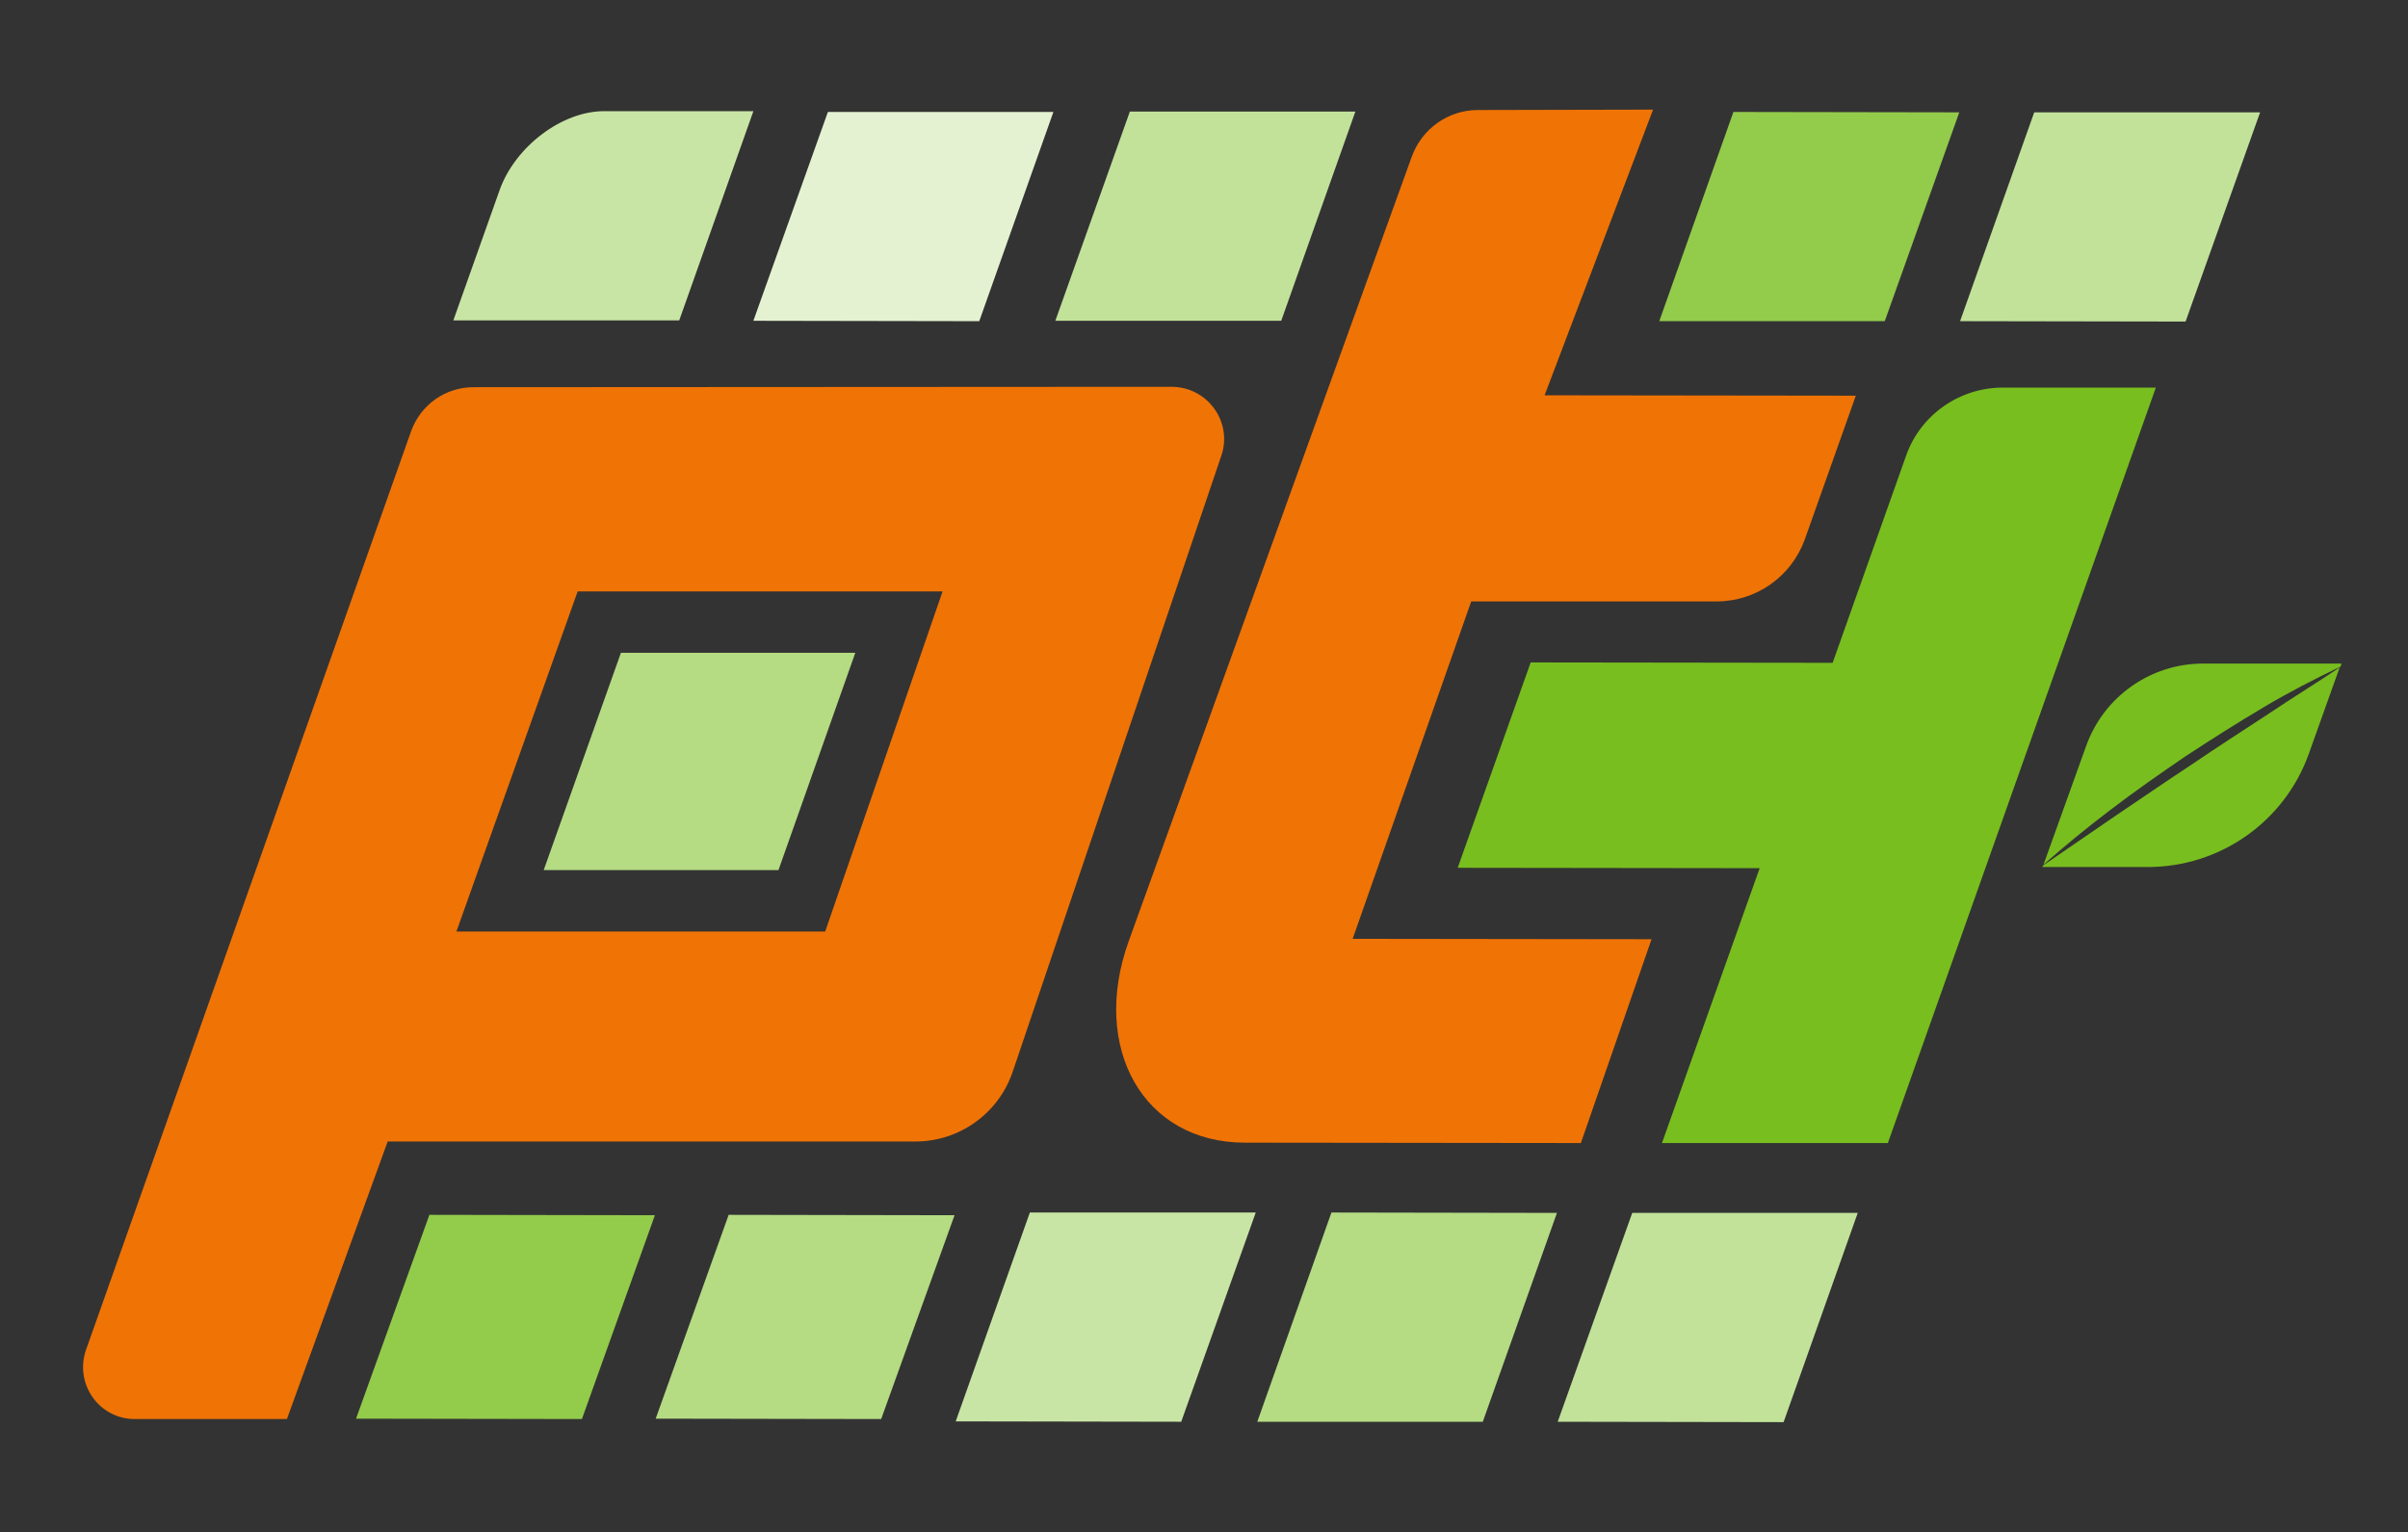
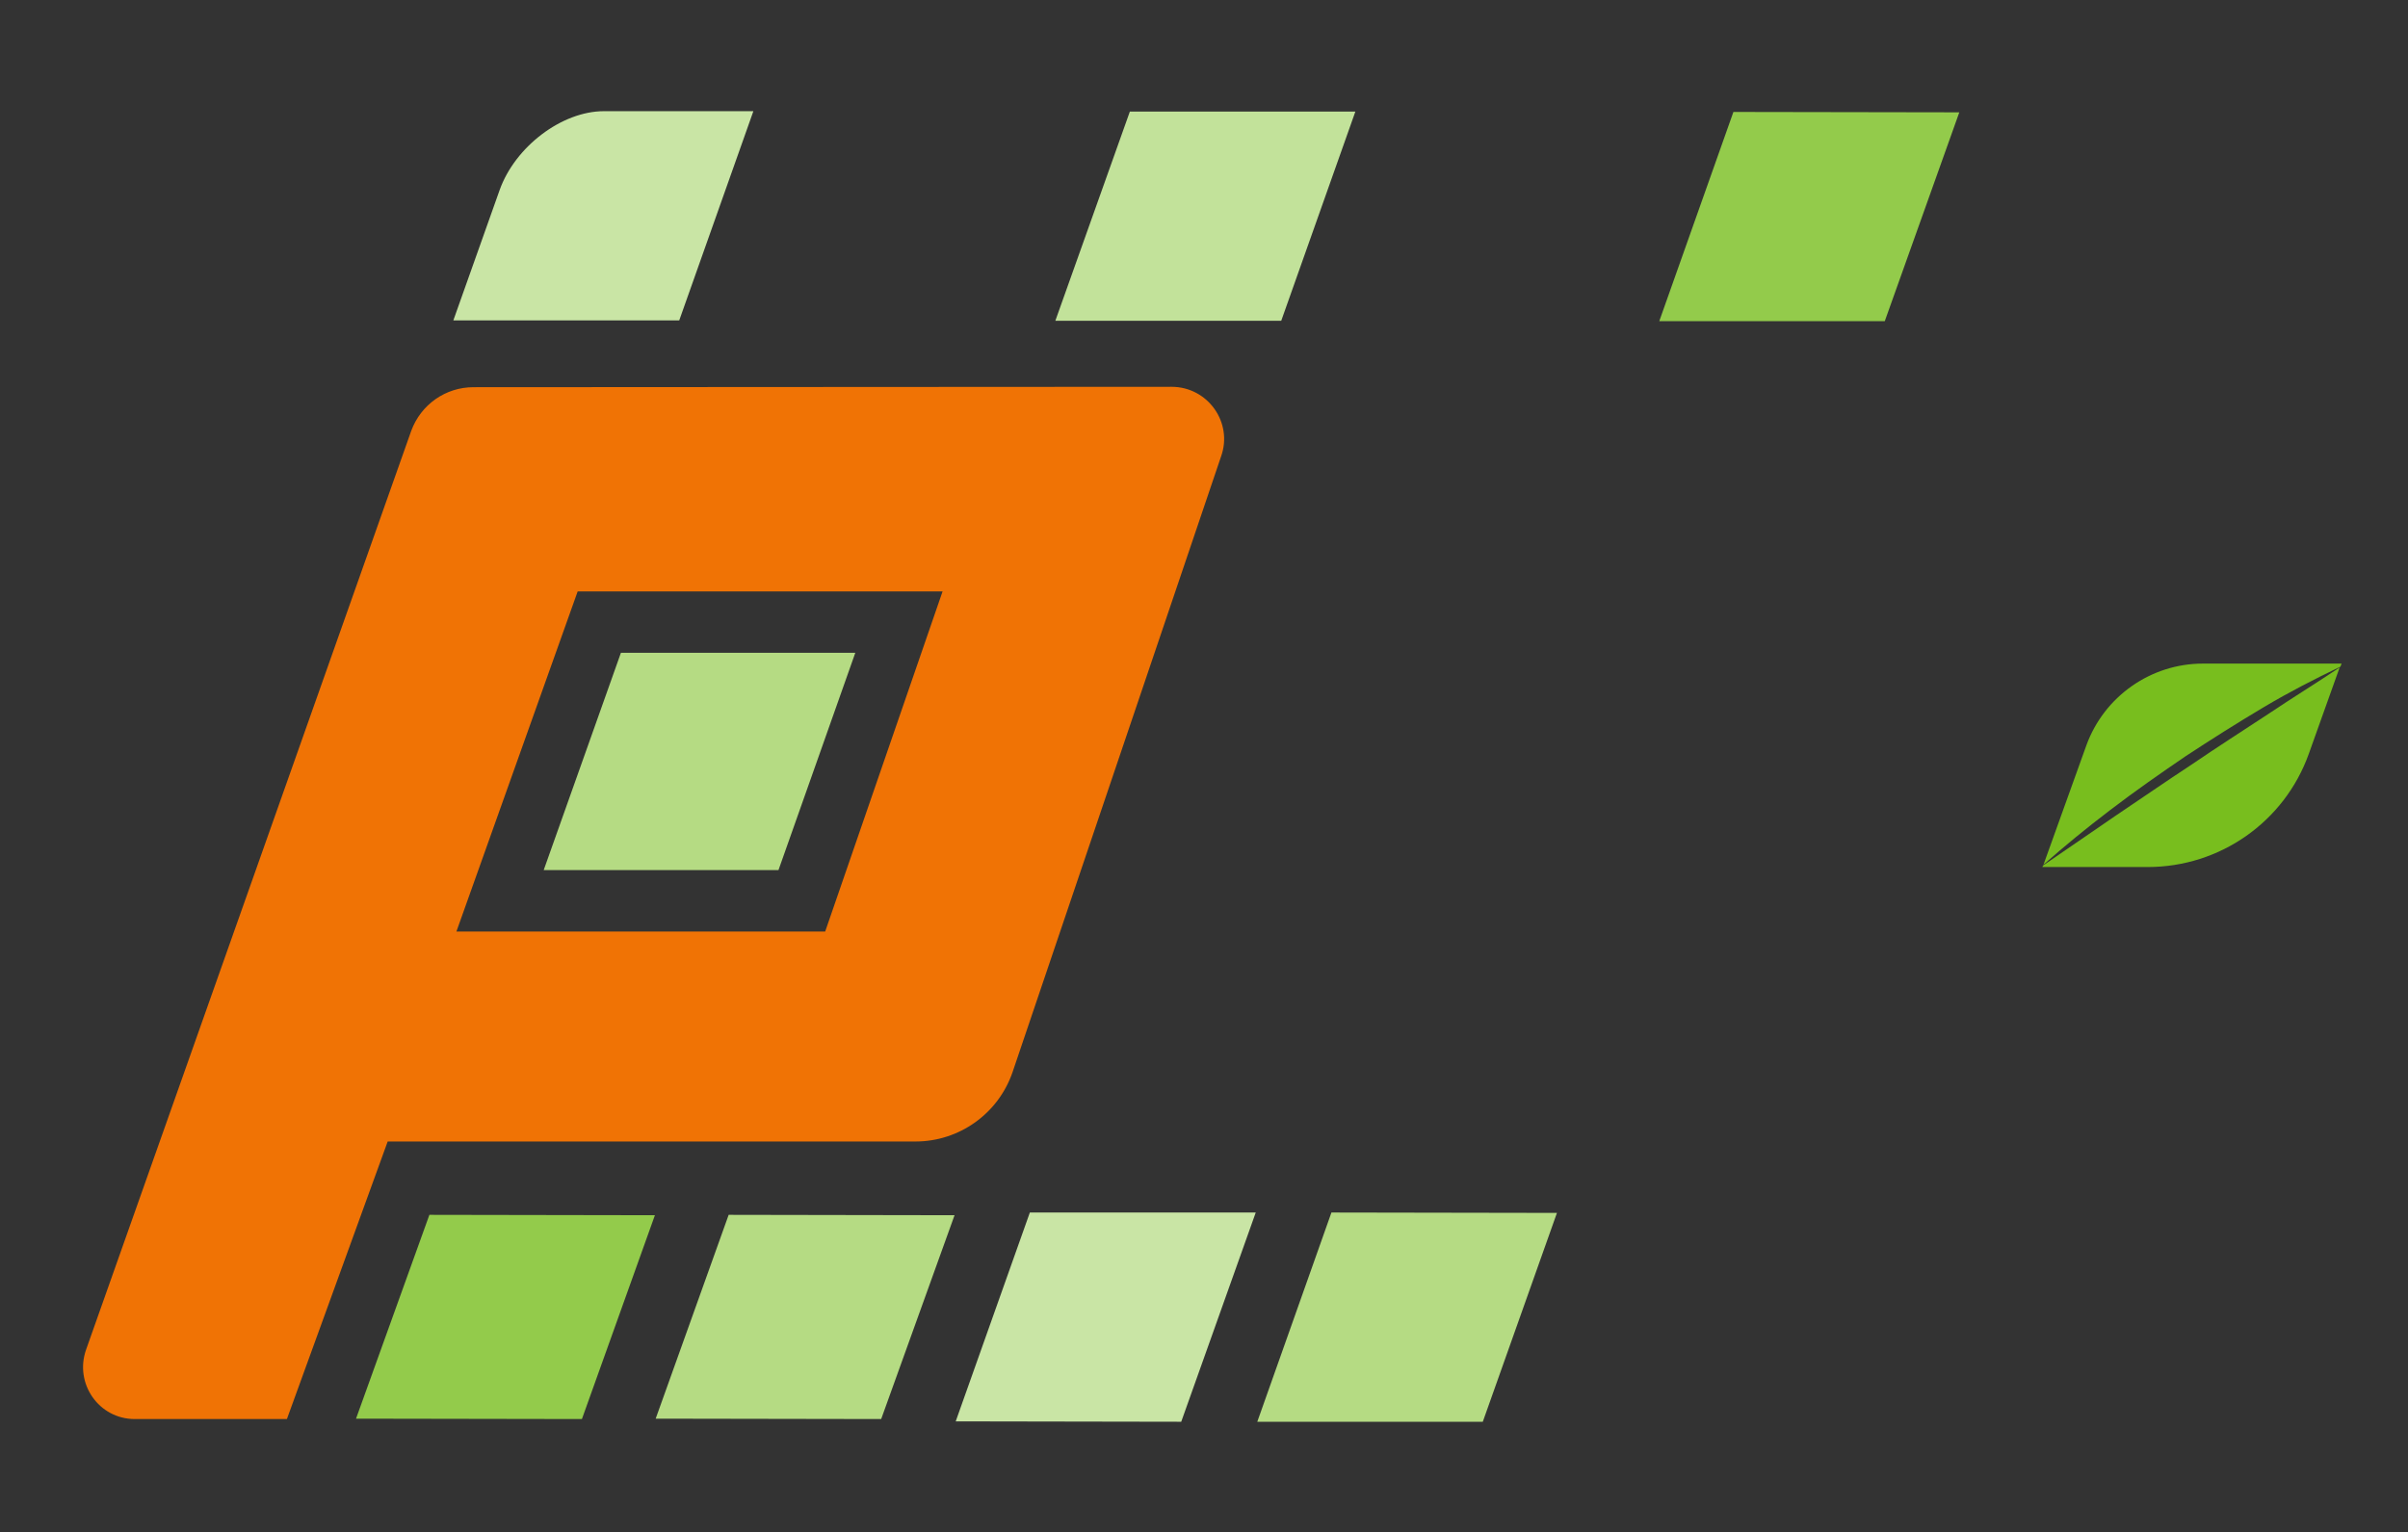
<svg xmlns="http://www.w3.org/2000/svg" version="1.1" id="Logo_TT_x2B_" x="0px" y="0px" viewBox="0 0 623.6 396.9" style="enable-background:new 0 0 623.6 396.9;" xml:space="preserve">
  <rect x="0" y="0" width="623.6" height="396.9" fill="#333333" stroke="none" />
  <style type="text/css">
	.st0{fill:#B5DB83;}
	.st1{fill:#93CB4B;}
	.st2{fill:#E4F2D2;}
	.st3{fill:#C2E29A;}
	.st4{fill:#C9E5A5;}
	.st5{fill:#F07305;}
	.st6{fill:#78BE1E;}
</style>
  <g>
    <polygon class="st0" points="201.6,225.4 140.8,225.4 160.8,169.1 221.5,169.1  " />
    <polygon class="st1" points="488.1,83.2 429.7,83.2 448.9,29 507.4,29.1  " />
-     <polygon class="st2" points="253.6,83.2 195.1,83.1 214.4,29 272.8,29  " />
    <polygon class="st3" points="331.8,83.1 273.3,83.1 292.6,28.9 351,28.9  " />
    <path class="st4" d="M175.9,83l-58.5,0l12-33.8c4-11.2,16.1-20.4,27-20.4l38.7,0L175.9,83z" />
-     <polygon class="st3" points="566,83.3 507.6,83.2 526.8,29.1 585.3,29.1  " />
    <polygon class="st0" points="384,368.3 325.6,368.3 344.8,314.1 403.2,314.2  " />
    <polygon class="st4" points="305.9,368.3 247.5,368.2 266.7,314.1 325.2,314.1  " />
-     <polygon class="st3" points="461.9,368.4 403.4,368.3 422.7,314.2 481.1,314.2  " />
    <g>
-       <path class="st5" d="M381,155.8l63.5,0c10.3,0,19.4-6.4,22.9-16.1l13.2-37.2l-80.6-0.1l28.1-74l-45.4,0.1    c-7.7,0-14.5,4.9-17.1,12.1c0,0-73.2,203-73.4,203.5c-9.7,27.3,3.8,51.9,30.2,51.9c1.1,0,87,0.1,87,0.1l18.3-52.8l-77.4-0.1    L381,155.8z" />
-     </g>
+       </g>
    <path class="st5" d="M303.4,100.2l-180.8,0.1c-7.2,0-13.6,4.5-16.1,11.3l-84.2,238c-3.1,8.8,3.3,18,12.6,18l39.4,0l26.1-71.9   l136.7,0c11.3,0,21.4-7.2,25.1-17.9l54-159.5C319.4,109.5,312.8,100.2,303.4,100.2z M118.2,241.3l31.4-88.1l73.4,0l21.1,0   l-30.4,88.1L118.2,241.3z" />
-     <path class="st6" d="M558.3,100.4l-39.6,0c-11.3,0-21.4,7.1-25.1,17.7l-19,53.6l-78.2-0.1l-18.9,53.2l78.2,0.1l-25.3,71.2l58.5,0   L558.3,100.4z" />
    <g>
      <path class="st6" d="M566,195.9c6.7-4.4,13.5-8.7,20.4-12.8c6.4-3.8,13-7.2,19.7-10.4l0.3-0.8l-35.9,0c-13.5,0-25.6,8.5-30.2,21.2    L529.2,224c5.5-4.9,11.3-9.6,17.2-14.1C552.8,205,559.4,200.4,566,195.9z" />
      <path class="st6" d="M587.5,184.9c-6.7,4.4-13.4,8.7-20,13.2c-6.7,4.4-13.2,8.9-19.9,13.4l-18.5,12.7l-0.2,0.4l27.3,0    c18.7,0,35.4-11.7,41.7-29.3l8-22.4C599.8,177,593.6,180.8,587.5,184.9z" />
    </g>
    <polygon class="st0" points="228.2,367.6 169.8,367.5 188.7,314.7 247.2,314.8  " />
    <polygon class="st1" points="150.7,367.6 92.2,367.5 111.2,314.7 169.6,314.8  " />
  </g>
</svg>